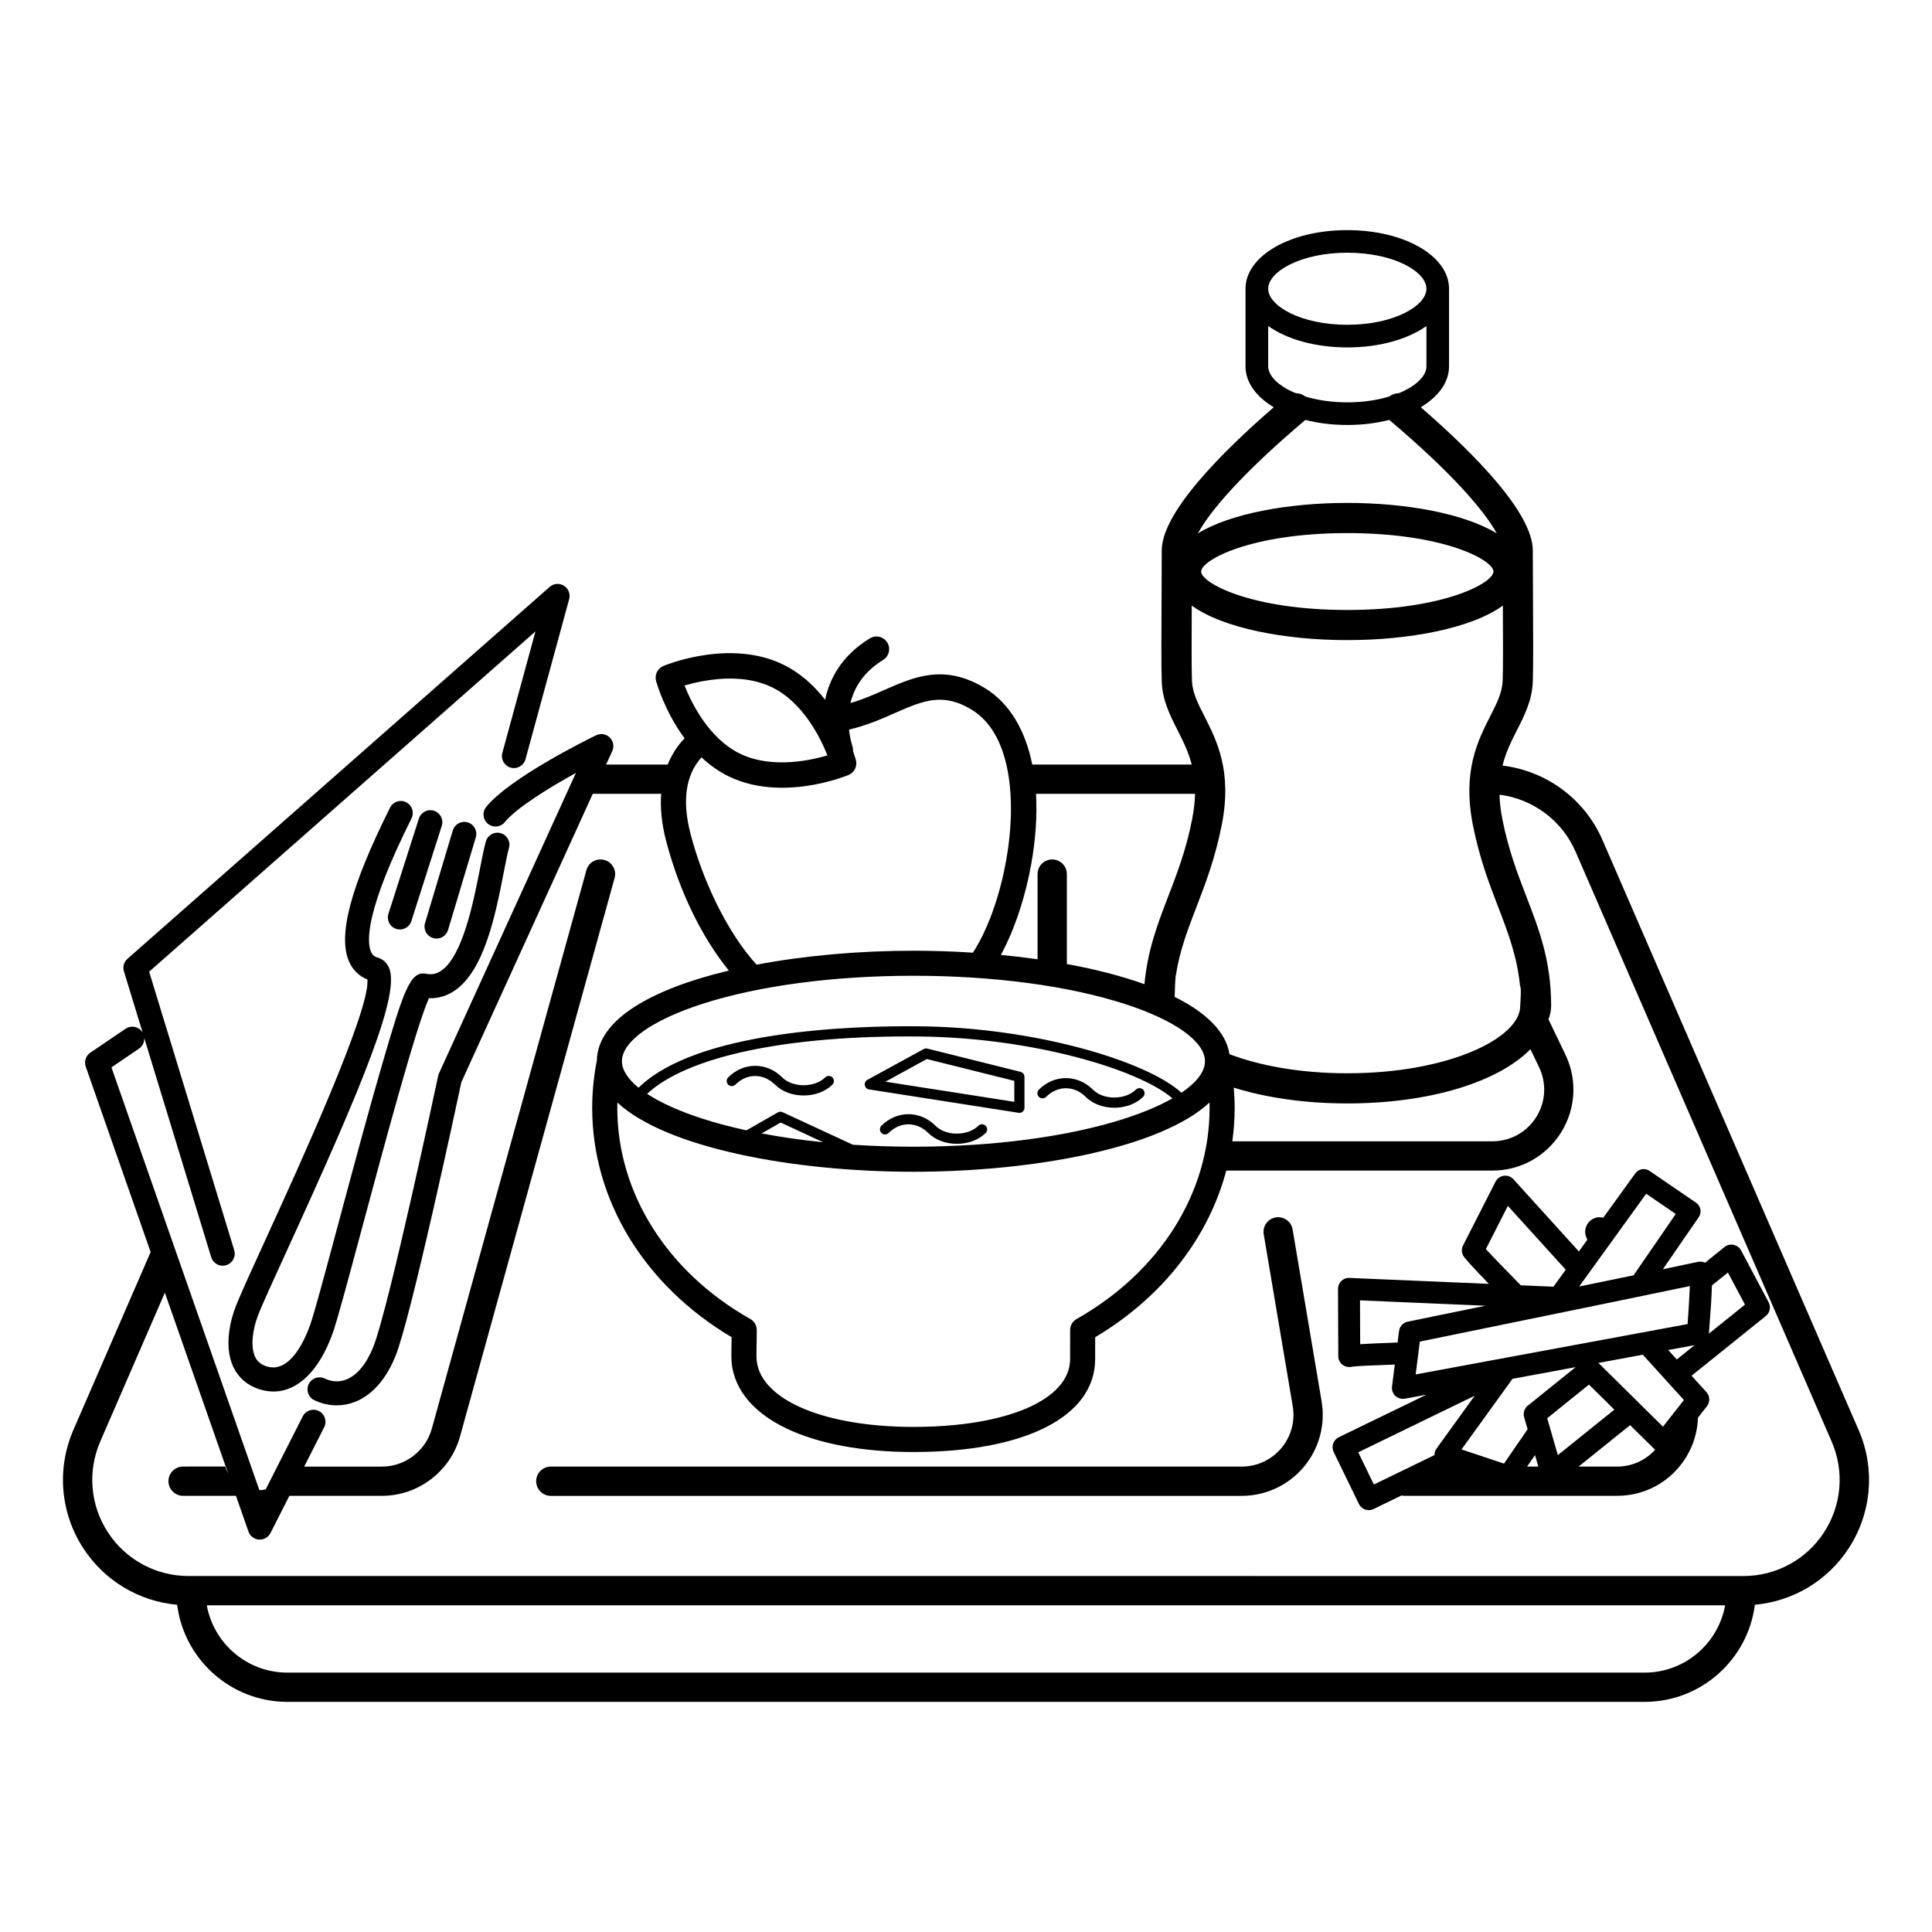
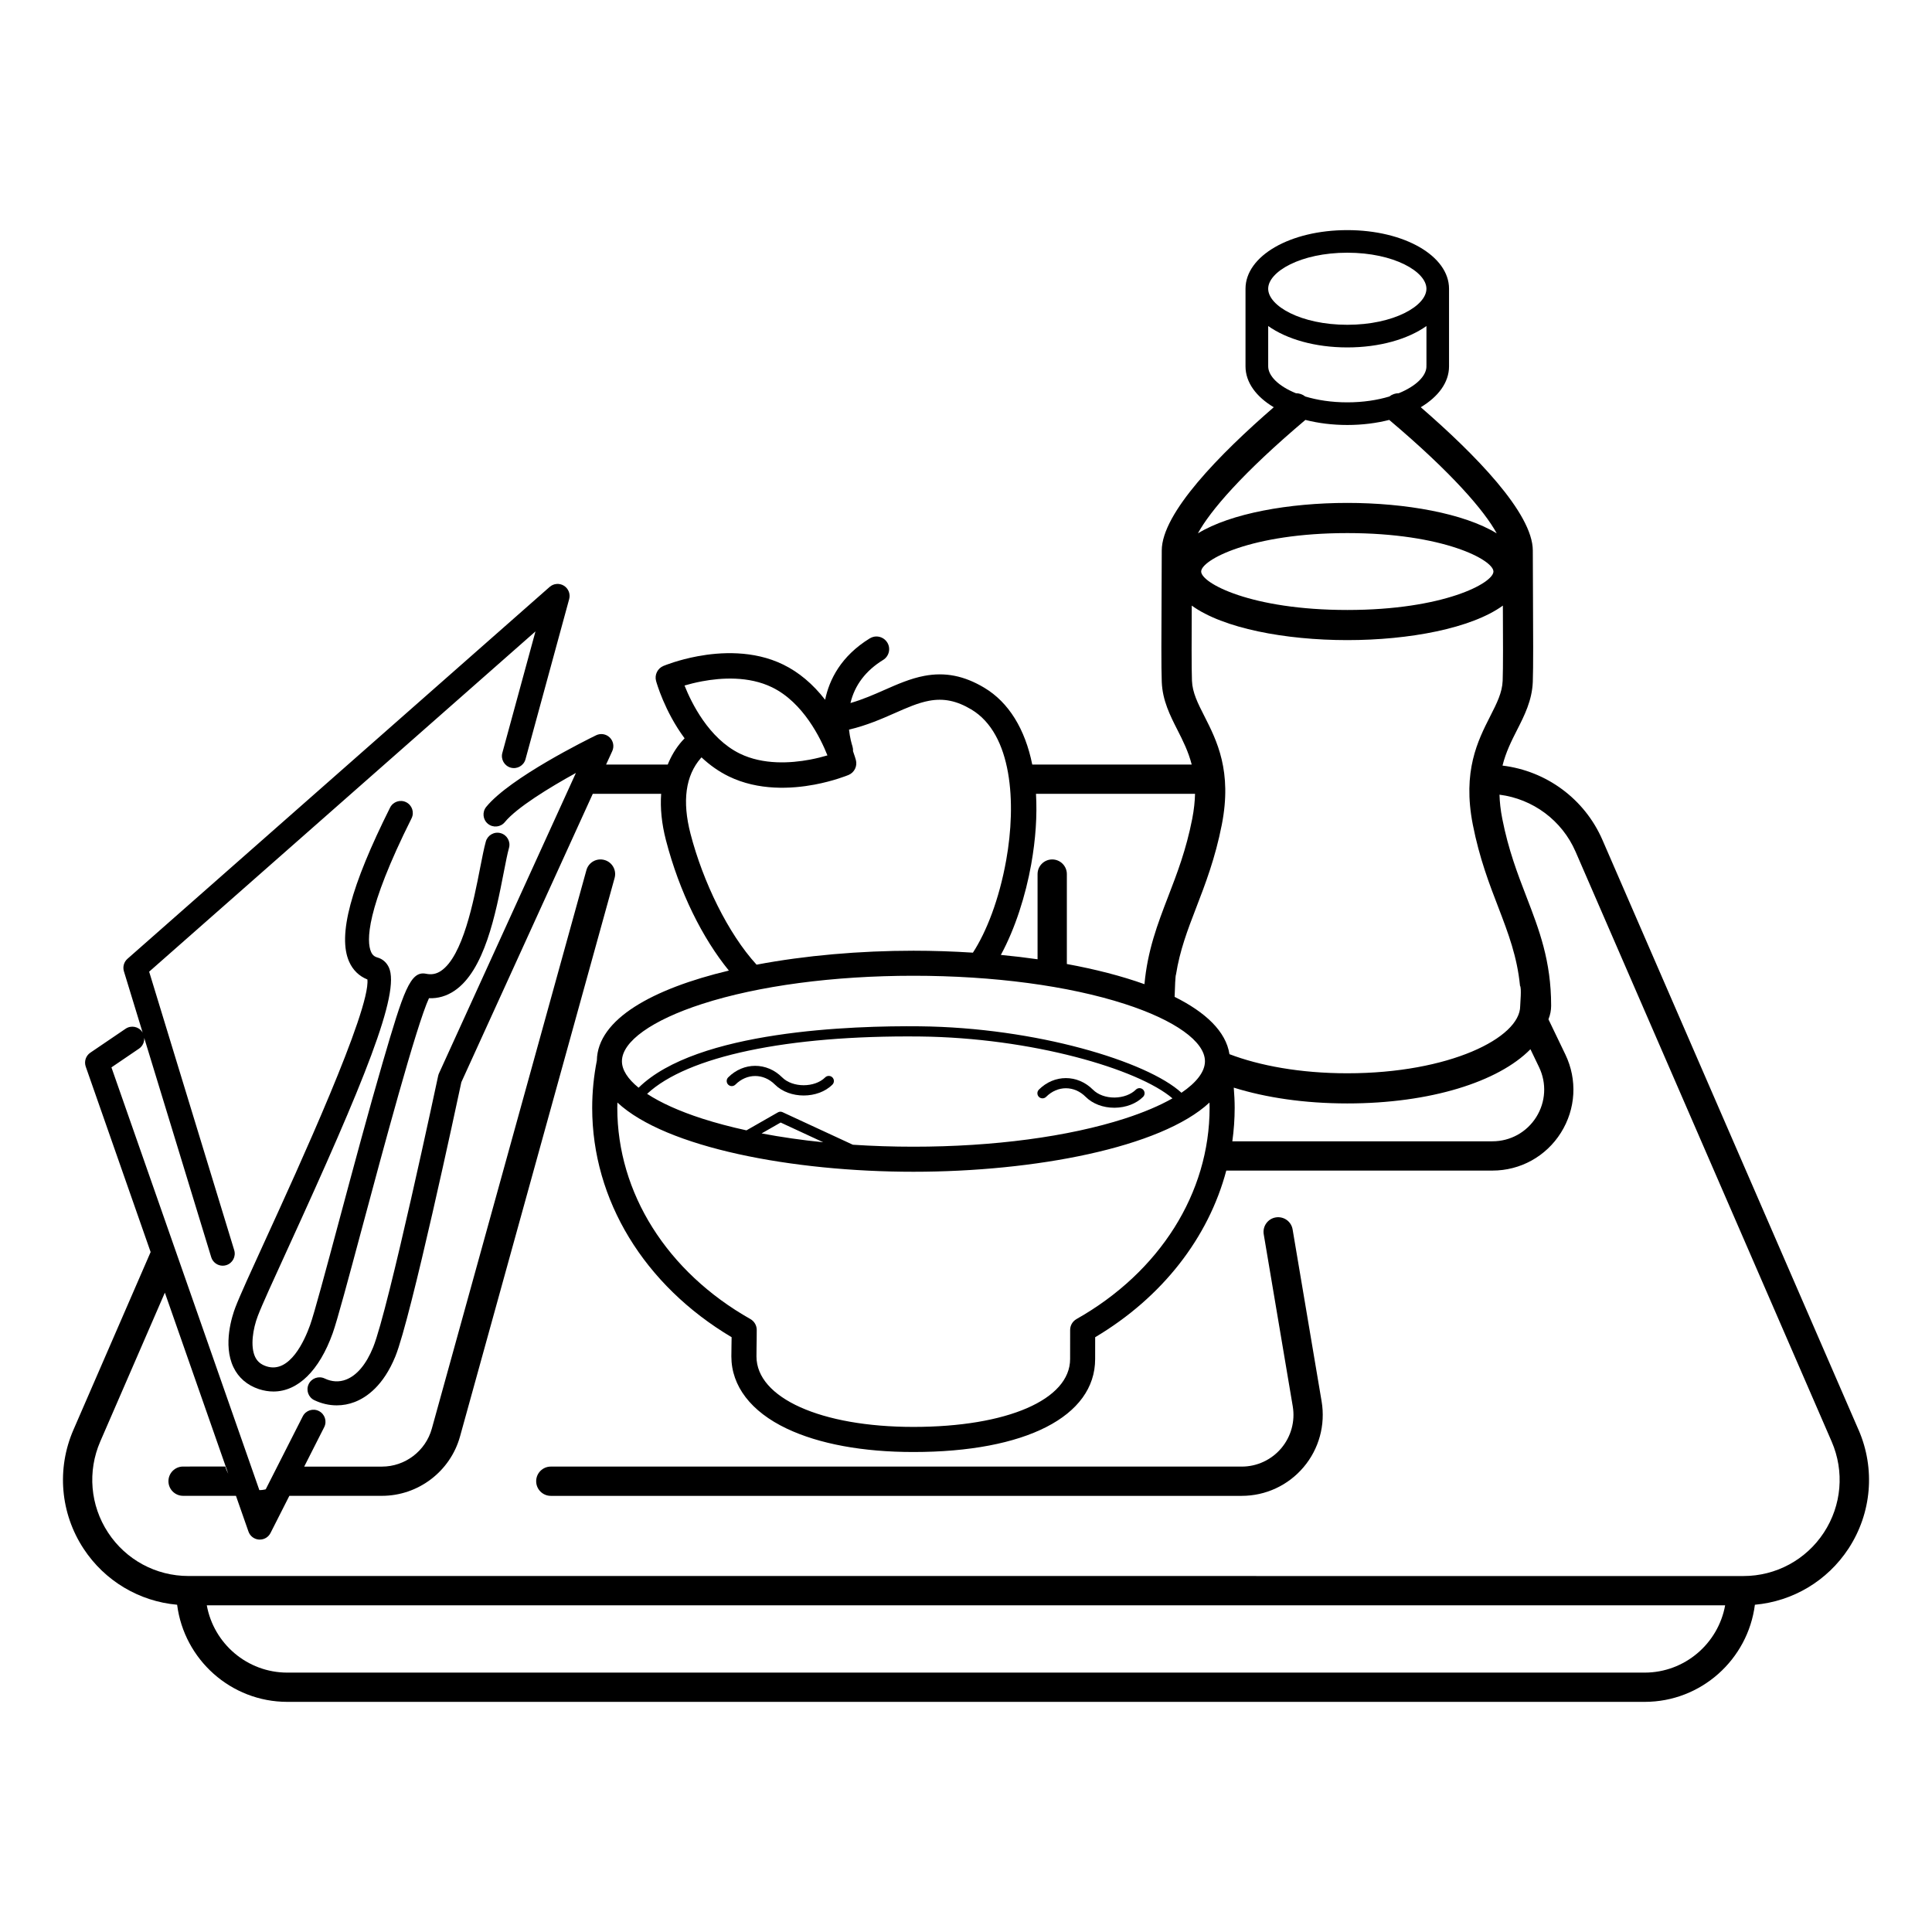
<svg xmlns="http://www.w3.org/2000/svg" fill="#000000" width="800px" height="800px" version="1.1" viewBox="144 144 512 512">
  <g>
-     <path d="m497.43 528.79 6.695 13.777c0.332 0.695 0.934 1.223 1.656 1.48 0.312 0.105 0.637 0.156 0.953 0.156 0.438 0 0.871-0.102 1.273-0.293l7.406-3.598c0.273 0.059 0.539 0.098 0.828 0.098h56.305c7.492 0 14.324-3.809 18.258-10.184 2.012-3.254 3.059-6.879 3.18-10.539l2.363-3.012c0.883-1.117 0.82-2.699-0.125-3.75l-3.941-4.344 19.684-15.828c1.09-0.883 1.402-2.402 0.742-3.637l-7.301-13.738c-0.414-0.766-1.145-1.316-1.988-1.484-0.848-0.172-1.734 0.047-2.414 0.586l-5.148 4.156c-0.641-0.301-1.375-0.379-2.055-0.191-0.523 0.125-3.949 0.84-9.117 1.914l9.5-13.793c0.414-0.605 0.57-1.352 0.438-2.062-0.133-0.719-0.543-1.359-1.152-1.77l-12.328-8.434c-1.223-0.848-2.906-0.551-3.773 0.656l-8.48 11.734c-0.863-0.211-1.797-0.145-2.656 0.281-1.914 0.957-2.691 3.285-1.734 5.199l0.172 0.352-2.254 3.125-17.34-19.125c-0.645-0.711-1.586-1.055-2.539-0.934-0.945 0.125-1.777 0.715-2.207 1.566l-8.605 16.898c-0.43 0.832-0.422 1.82 0.004 2.644 0.359 0.711 2.926 3.496 6.828 7.543l-36.938-1.578c-0.82-0.051-1.57 0.258-2.144 0.805-0.57 0.551-0.898 1.316-0.891 2.106l0.074 17.816c0.004 0.996 0.523 1.93 1.371 2.453 0.469 0.297 1.004 0.438 1.543 0.438 0.266 0 0.527-0.035 0.789-0.105 1.059-0.16 5.289-0.352 11.27-0.551l-0.734 5.82c-0.117 0.922 0.211 1.844 0.887 2.484 0.543 0.516 1.266 0.789 1.996 0.789 0.176 0 0.359-0.016 0.535-0.051l5.699-1.055-23.227 11.273c-1.449 0.719-2.055 2.457-1.355 3.902zm100.24-44.133 4.246-3.426 4.523 8.504-9.562 7.688c0.484-6.168 0.738-10.148 0.793-12.766zm-12.969 37.43c-5.234-5.148-11.195-11.043-17.098-16.898l11.758-2.18 10.891 12.012zm-12.883-4.516-14.977 12.047-2.812-9.77 11.062-8.922c2.273 2.234 4.527 4.461 6.727 6.644zm-22.941-1.051c-0.91 0.734-1.289 1.945-0.961 3.066l0.91 3.184-6.258 9.098-11.254-3.754 13.516-18.715 16.723-3.09zm1.914 13.094 0.875 3.043h-2.973zm21.758 3.043h-10.207l13.652-10.977c2.328 2.293 4.555 4.488 6.629 6.531-2.566 2.809-6.168 4.445-10.074 4.445zm15.816-28.387-2.273-2.504 6.996-1.293zm-8.113-43.914 7.84 5.359-11.184 16.254c-4.352 0.902-9.266 1.91-14.414 2.969zm-42.48 14.656 5.828-11.441 15.336 16.914-3.254 4.5-8.652-0.367c-4.32-4.391-7.648-7.828-9.258-9.605zm-23.012 21.723-0.383 3.043c-4.742 0.168-7.875 0.316-9.914 0.449l-0.051-11.621 33.266 1.422c-8.074 1.656-15.406 3.152-20.609 4.223-1.227 0.254-2.144 1.25-2.309 2.484zm4.406 11.5 1.102-8.699c47.879-9.793 65.207-13.383 71.551-14.715-0.098 2.551-0.316 6.379-0.586 10.07zm15.645 5.644-10.148 14.047c-0.359 0.5-0.523 1.09-0.508 1.684l-16.07 7.801-4.141-8.539z" />
-     <path d="m374.3 432.71 39.633 6.195c0.07 0.012 0.137 0.02 0.207 0.02 0.324 0 0.637-0.109 0.883-0.328 0.301-0.258 0.473-0.629 0.473-1.023v-8.195c0-0.621-0.418-1.16-1.023-1.316l-24.727-6.172c-0.332-0.086-0.68-0.039-0.977 0.125l-14.906 8.16c-0.508 0.281-0.781 0.852-0.68 1.422 0.098 0.574 0.547 1.027 1.117 1.113zm15.305-8.055 23.195 5.785v5.559l-34.148-5.34z" />
-     <path d="m403.29 442.33c-1.285 1.289-3.391 2.07-5.633 2.09h-0.102c-2.266 0-4.328-0.762-5.656-2.09-4.082-4.082-10.23-4.082-14.312 0-0.527 0.523-0.527 1.379 0 1.914 0.527 0.523 1.379 0.523 1.914 0 3.039-3.043 7.453-3.043 10.488 0 1.918 1.918 4.762 2.883 7.609 2.883 2.848 0 5.688-0.961 7.613-2.883 0.523-0.527 0.523-1.387 0-1.914-0.531-0.527-1.387-0.527-1.922 0z" />
    <path d="m362.68 429.52c-2.769 2.769-8.625 2.769-11.395 0-4.082-4.082-10.23-4.082-14.312 0-0.523 0.527-0.523 1.387 0 1.914 0.527 0.527 1.379 0.527 1.914 0 3.039-3.039 7.453-3.039 10.488 0 1.918 1.918 4.766 2.883 7.613 2.883s5.691-0.961 7.609-2.883c0.527-0.523 0.527-1.379 0-1.914-0.531-0.523-1.387-0.523-1.918 0z" />
    <path d="m421.23 434.68c3.043-3.043 7.453-3.043 10.488 0 1.832 1.832 4.59 2.883 7.57 2.883h0.117c2.984-0.031 5.723-1.082 7.527-2.887 0.527-0.523 0.527-1.379 0-1.914-0.523-0.523-1.379-0.523-1.914 0-1.285 1.289-3.394 2.07-5.637 2.098-2.309 0.012-4.402-0.742-5.754-2.098-4.086-4.074-10.238-4.074-14.316 0-0.523 0.527-0.523 1.387 0 1.918 0.531 0.523 1.391 0.523 1.918 0z" />
    <path d="m636.54 522.94-67.863-156.32c-4.734-10.914-14.879-18.324-26.496-19.73 0.887-3.586 2.383-6.543 3.856-9.441 1.953-3.84 3.965-7.809 4.168-12.707 0.152-3.652 0.102-13.34 0.051-22.711-0.023-4.414-0.047-8.707-0.047-12.137 0-9.941-15.445-25.625-29.691-37.973 4.648-2.781 7.492-6.578 7.492-10.836v-20.555c0-8.715-11.848-15.547-26.969-15.547-15.125 0-26.969 6.832-26.969 15.547v20.555c0 4.258 2.836 8.062 7.488 10.836-14.234 12.348-29.684 28.031-29.684 37.973 0 3.43-0.023 7.723-0.047 12.137-0.051 9.371-0.105 19.059 0.051 22.711 0.195 4.902 2.211 8.871 4.16 12.707 1.438 2.828 2.883 5.699 3.777 9.164h-42.258c-1.891-9.359-6.211-16.48-12.73-20.367-5.316-3.176-10.359-4.172-15.852-3.141-3.703 0.695-7.219 2.246-10.625 3.75-2.691 1.188-5.668 2.5-8.973 3.457 1.129-4.734 4.031-8.574 8.66-11.426 1.578-0.969 2.07-3.043 1.098-4.613-0.727-1.184-2.121-1.797-3.481-1.547-0.402 0.082-0.785 0.227-1.145 0.441-7.688 4.731-10.75 10.988-11.844 16.277-3.246-4.176-6.961-7.301-11.098-9.32-7.898-3.863-16.727-3.332-22.738-2.203-5.066 0.953-8.625 2.398-9.012 2.555-1.562 0.648-2.402 2.363-1.953 3.988 0.09 0.336 2.231 8.016 7.559 15.199-0.273 0.273-0.52 0.539-0.75 0.805-1.594 1.824-2.805 3.894-3.719 6.141h-16.332l1.633-3.57c0.555-1.223 0.289-2.66-0.676-3.602-0.961-0.938-2.414-1.168-3.617-0.578-2.316 1.129-22.832 11.262-29.113 18.977-1.109 1.367-0.906 3.367 0.453 4.481 1.367 1.113 3.367 0.906 4.481-0.453 3.125-3.828 11.766-9.129 18.836-13.027l-36.293 79.629c-0.098 0.211-0.168 0.438-0.215 0.66-0.133 0.621-13.184 61.992-17.227 71.918-1.824 4.488-4.301 7.453-7.176 8.559-1.828 0.711-3.793 0.609-5.672-0.293-1.578-0.75-3.488-0.082-4.242 1.508-0.754 1.582-0.086 3.481 1.5 4.242 1.91 0.91 3.93 1.371 5.941 1.371 1.617 0 3.231-0.297 4.769-0.891 3.168-1.23 7.613-4.324 10.777-12.102 4.133-10.156 16.312-67.156 17.48-72.648l34.828-76.418h18.121c-0.266 3.773 0.125 7.879 1.27 12.293 3.582 13.793 9.688 25.977 16.676 34.547-20.168 4.812-34.797 12.844-34.984 23.82-0.816 4.133-1.238 8.348-1.238 12.566 0 24.41 13.773 46.996 36.949 60.773-0.004 0.988-0.02 1.715-0.035 2.383-0.016 0.852-0.031 1.617-0.031 2.719 0 7.844 5.211 14.629 14.68 19.121 8.559 4.066 20.168 6.203 33.562 6.203 29.703 0 48.164-9.441 48.164-24.641l0.004-3.523c0-0.734 0.004-1.48 0.004-2.258 17.793-10.586 30.016-26.359 34.746-44.16h70.512c7.43 0 14.223-3.754 18.172-10.039 3.953-6.289 4.394-14.035 1.176-20.727l-4.481-9.32c0.016-0.055 0.039-0.105 0.055-0.16 0.422-1.078 0.656-2.227 0.656-3.465 0-11.875-3.18-20.121-6.543-28.848-2.352-6.109-4.785-12.43-6.402-20.66-0.465-2.344-0.684-4.453-0.742-6.398 8.844 1.125 16.551 6.793 20.164 15.109l67.863 156.32c3.43 7.906 2.656 16.922-2.066 24.129-4.727 7.211-12.699 11.508-21.312 11.508l-412.09-0.008c-8.613 0-16.582-4.301-21.305-11.508-4.727-7.203-5.496-16.223-2.07-24.129l17.125-39.453 16.797 47.992c-0.328-0.609-0.609-1.246-0.785-1.914l-11.184 0.004c-2.141 0-3.879 1.738-3.879 3.879s1.738 3.879 3.879 3.879h14.012l3.316 9.473c0.418 1.199 1.516 2.035 2.793 2.125h0.211c1.195 0 2.293-0.664 2.836-1.738l4.996-9.859h24.539c9.617 0 18.121-6.469 20.691-15.738l40.965-148c0.574-2.066-0.641-4.203-2.707-4.769-2.07-0.574-4.203 0.637-4.769 2.707l-40.965 148c-1.641 5.918-7.074 10.055-13.215 10.055h-20.605l5.297-10.445c0.797-1.57 0.172-3.481-1.402-4.281-1.562-0.797-3.477-0.172-4.273 1.395l-9.82 19.348c-0.324 0.074-0.645 0.145-0.992 0.18-0.238 0.02-0.465 0.02-0.695 0.035l-39.199-112.03 7.309-4.969c0.973-0.66 1.449-1.762 1.375-2.852l17.758 58.125c0.418 1.367 1.684 2.254 3.043 2.254 0.312 0 0.625-0.047 0.934-0.141 1.684-0.516 2.625-2.289 2.117-3.977l-22.543-73.801 102.38-90.176-8.781 32.195c-0.465 1.691 0.535 3.445 2.231 3.91 1.707 0.465 3.445-0.539 3.906-2.231l11.574-42.438c0.371-1.359-0.195-2.797-1.387-3.543-1.188-0.742-2.731-0.613-3.785 0.312l-111.88 98.555c-0.941 0.828-1.309 2.121-0.945 3.32l4.977 16.281c-0.039-0.074-0.07-0.145-0.117-0.215-0.984-1.457-2.961-1.832-4.418-0.848l-9.344 6.344c-1.195 0.805-1.691 2.324-1.219 3.684l17.199 49.148-20.469 47.141c-4.473 10.312-3.465 22.074 2.699 31.473 5.613 8.551 14.727 13.957 24.793 14.855 1.844 14.488 14.223 25.738 29.211 25.738h359.7c14.988 0 27.367-11.25 29.211-25.738 10.066-0.906 19.18-6.309 24.793-14.855 6.16-9.398 7.168-21.16 2.691-31.477zm-135.49-311.97c12.352 0 20.969 5.031 20.969 9.551 0 4.519-8.613 9.551-20.969 9.551-12.359 0-20.969-5.031-20.969-9.551 0.004-4.516 8.605-9.551 20.969-9.551zm-20.965 30.113c0-0.016 0.004-0.035 0.004-0.051 0 0 0-0.004-0.004-0.012v-10.617c4.906 3.477 12.41 5.668 20.969 5.668 8.559 0 16.062-2.191 20.969-5.668v10.453c-0.012 0-0.02 0-0.023 0.004 0 0.074 0.023 0.145 0.023 0.215 0 2.543-2.734 5.254-7.332 7.133-0.891 0-1.777 0.289-2.492 0.867-3.152 0.953-6.926 1.551-11.145 1.551-4.223 0-7.992-0.598-11.145-1.551-0.727-0.578-1.602-0.863-2.492-0.867-4.602-1.875-7.332-4.578-7.332-7.125zm9.859 14.199c3.371 0.863 7.117 1.344 11.109 1.344 3.984 0 7.734-0.484 11.109-1.344 16.66 14.07 25.25 24.133 28.484 30.066-8.711-5.324-24.215-8.07-39.594-8.07-15.383 0-30.887 2.746-39.598 8.07 3.231-5.934 11.816-15.992 28.488-30.066zm49.832 40.18c0 3.047-13.176 10.188-38.727 10.188-25.555 0-38.727-7.141-38.727-10.188 0-3.043 13.176-10.188 38.727-10.188s38.727 7.144 38.727 10.188zm-79.078 58.91c-0.051 2.004-0.273 4.191-0.746 6.625-1.605 8.227-4.047 14.551-6.402 20.66-2.793 7.254-5.438 14.203-6.258 23.16-6.066-2.172-13.043-3.965-20.566-5.344v-23.832c0-2.141-1.738-3.879-3.883-3.879-2.141 0-3.879 1.738-3.879 3.879v22.574c-3.184-0.453-6.43-0.84-9.73-1.152 3.773-6.926 6.57-15.742 8.047-24.023 1.195-6.711 1.594-12.977 1.266-18.668l42.152 0.004zm-135.29-28.703c1.254-0.371 2.84-0.777 4.648-1.117 5.039-0.945 12.352-1.438 18.57 1.605 8.242 4.027 12.855 13.496 14.652 18.031-1.258 0.371-2.84 0.781-4.648 1.125-5.039 0.945-12.352 1.438-18.574-1.605-8.242-4.035-12.852-13.504-14.648-18.039zm1.586 39.301c-2.246-8.66-1.324-15.418 2.746-20.078 0.051-0.059 0.105-0.121 0.168-0.18 2.231 2.098 4.648 3.785 7.195 5.027 7.898 3.863 16.727 3.324 22.742 2.195 5.059-0.953 8.625-2.398 9.02-2.555 1.562-0.648 2.398-2.367 1.945-3.988-0.047-0.172-0.293-1.039-0.762-2.352 0.035-0.434-0.016-0.867-0.145-1.273-0.215-0.664-0.676-2.277-0.906-4.41 4.707-1.102 8.762-2.891 12.09-4.359 3.332-1.473 6.203-2.734 9.105-3.281 3.875-0.727 7.336-0.016 11.211 2.297 10.906 6.508 11.945 24.852 9.266 39.848-1.891 10.617-5.301 19.156-8.836 24.605-5.231-0.336-10.508-0.516-15.75-0.516-14.203 0-28.707 1.258-41.586 3.699-7.543-8.238-14.195-21.938-17.504-34.68zm3.125 45.07c14.898-4.801 34.77-7.453 55.953-7.453 21.184 0 41.055 2.644 55.957 7.453 13.332 4.301 21.297 9.98 21.297 15.203 0 2.746-2.207 5.617-6.227 8.348-9.023-8.293-38.547-17.289-69.355-17.609-17.734-0.191-59.082 1.102-74.508 16.273-2.871-2.328-4.418-4.719-4.418-7.019 0-5.207 7.957-10.891 21.301-15.195zm21.266 28.699c-0.398-0.188-0.863-0.168-1.238 0.055l-8.328 4.762c-4.156-0.906-8.074-1.945-11.699-3.109-6.082-1.961-11.027-4.207-14.629-6.566 10.641-9.93 37.121-15.559 72.234-15.199 29.664 0.312 57.914 8.613 66.992 16.395-3.367 1.918-7.644 3.742-12.68 5.367-14.902 4.801-34.773 7.445-55.957 7.445-5.465 0-10.844-0.176-16.066-0.523zm10.777 7.973c-5.703-0.574-11.18-1.367-16.328-2.344l5.047-2.887zm67.125 46.855c-1.043 0.59-1.688 1.691-1.688 2.891 0 1.484-0.004 2.848-0.004 4.16l-0.004 3.531c0 10.766-16.691 17.996-41.52 17.996-24.488 0-41.598-7.68-41.598-18.68 0-1.047 0.012-1.785 0.023-2.602 0.02-1.062 0.047-2.262 0.047-4.414 0-1.199-0.645-2.301-1.688-2.891-22.086-12.484-35.266-33.406-35.266-55.973 0-0.469 0.016-0.938 0.031-1.402 12.855 11.98 46.445 18.344 78.453 18.344 32.012 0 65.602-6.363 78.453-18.344 0.012 0.469 0.031 0.938 0.031 1.402-0.004 22.574-13.184 43.5-35.273 55.98zm122.58-66.758c2.055 4.273 1.773 9.227-0.75 13.238-2.523 4.012-6.863 6.41-11.609 6.41h-68.926c0.402-2.922 0.621-5.879 0.621-8.867 0-1.789-0.098-3.57-0.242-5.356 8.48 2.648 18.758 4.188 30.086 4.188 21.984 0 40.043-5.719 48.535-14.367zm-5.047-21.57c0.457 0.574 0.047 4.715 0.047 5.375 0 8.422-18.812 17.816-45.816 17.816-12.551 0-23.293-2.039-31.23-5.062-0.926-6.019-6.312-11.098-14.535-15.191 0.07-2.453 0.207-5.773 0.371-5.934 1.004-6.363 3.055-11.758 5.356-17.719 2.363-6.133 5.043-13.082 6.785-22 2.769-14.172-1.32-22.227-4.606-28.703-1.777-3.492-3.18-6.258-3.309-9.418-0.125-3.148-0.098-11.734-0.055-19.914 8.305 6.031 24.832 9.148 41.227 9.148 16.395 0 32.918-3.117 41.223-9.148 0.047 8.188 0.074 16.762-0.055 19.914-0.125 3.16-1.531 5.926-3.305 9.418-3.285 6.473-7.379 14.535-4.609 28.703 1.75 8.922 4.422 15.871 6.793 22 2.629 6.871 4.957 12.996 5.719 20.715zm33.02 182.02h-359.69c-10.652 0-19.512-7.707-21.348-17.836h402.38c-1.836 10.125-10.695 17.836-21.344 17.836z" />
    <path d="m473.07 532.66h-183.1c-2.141 0-3.879 1.738-3.879 3.879 0 2.141 1.734 3.879 3.879 3.879h183.1c6.332 0 12.309-2.769 16.395-7.609 4.09-4.832 5.828-11.191 4.777-17.434l-7.688-45.57c-0.352-2.109-2.352-3.527-4.473-3.18-2.109 0.352-3.531 2.359-3.18 4.469l7.688 45.574c0.676 3.984-0.438 8.039-3.043 11.129-2.613 3.086-6.426 4.863-10.473 4.863z" />
    <path d="m206.38 490.46c-0.84 2.207-3.371 9.863-0.52 15.855 1.328 2.797 3.672 4.801 6.766 5.82 1.305 0.422 2.586 0.629 3.844 0.629 6.445 0 12.141-5.512 15.703-15.469 1.203-3.375 4.125-14.277 7.828-28.074 5.461-20.363 14.375-53.586 17.68-60.684 2.398 0.09 4.644-0.562 6.715-1.949 8.016-5.356 10.953-20.398 13.098-31.383 0.523-2.691 0.977-5.008 1.391-6.492 0.48-1.691-0.516-3.449-2.207-3.918-1.691-0.48-3.449 0.516-3.926 2.207-0.484 1.727-0.957 4.172-1.512 6.988-1.707 8.762-4.57 23.426-10.383 27.312-1.219 0.816-2.473 1.055-3.949 0.754-4.188-0.852-5.953 4.566-11.48 23.477-3.652 12.504-7.863 28.199-11.578 42.043-3.516 13.121-6.555 24.453-7.672 27.578-1.414 3.965-5.367 12.965-11.574 10.934-1.461-0.48-2.414-1.273-2.996-2.504-1.316-2.766-0.59-7.438 0.715-10.844 1.133-2.969 4.141-9.539 7.949-17.855 20.203-44.145 29.891-67.789 26.777-74.52-0.609-1.309-1.668-2.231-2.984-2.606-0.867-0.242-1.367-0.676-1.727-1.492-1.223-2.762-1.457-11.039 10.727-35.402 0.785-1.57 0.145-3.481-1.426-4.266-1.578-0.789-3.481-0.145-4.266 1.426-10.469 20.934-13.914 33.906-10.852 40.824 0.984 2.227 2.644 3.844 4.84 4.719 0.871 8.035-18.484 50.336-26.879 68.676-3.852 8.41-6.894 15.062-8.102 18.215z" />
-     <path d="m259.01 358.86c-1.676-0.535-3.465 0.387-4 2.062l-8.07 25.25c-0.527 1.676 0.387 3.465 2.066 4 0.324 0.105 0.648 0.152 0.973 0.152 1.344 0 2.602-0.863 3.031-2.211l8.066-25.258c0.535-1.668-0.387-3.461-2.066-3.996z" />
-     <path d="m258.77 392.59c0.309 0.098 0.613 0.137 0.918 0.137 1.371 0 2.637-0.891 3.047-2.266l7.359-24.551c0.508-1.684-0.449-3.461-2.133-3.965-1.676-0.508-3.457 0.449-3.965 2.133l-7.359 24.555c-0.508 1.68 0.453 3.453 2.133 3.957z" />
  </g>
</svg>